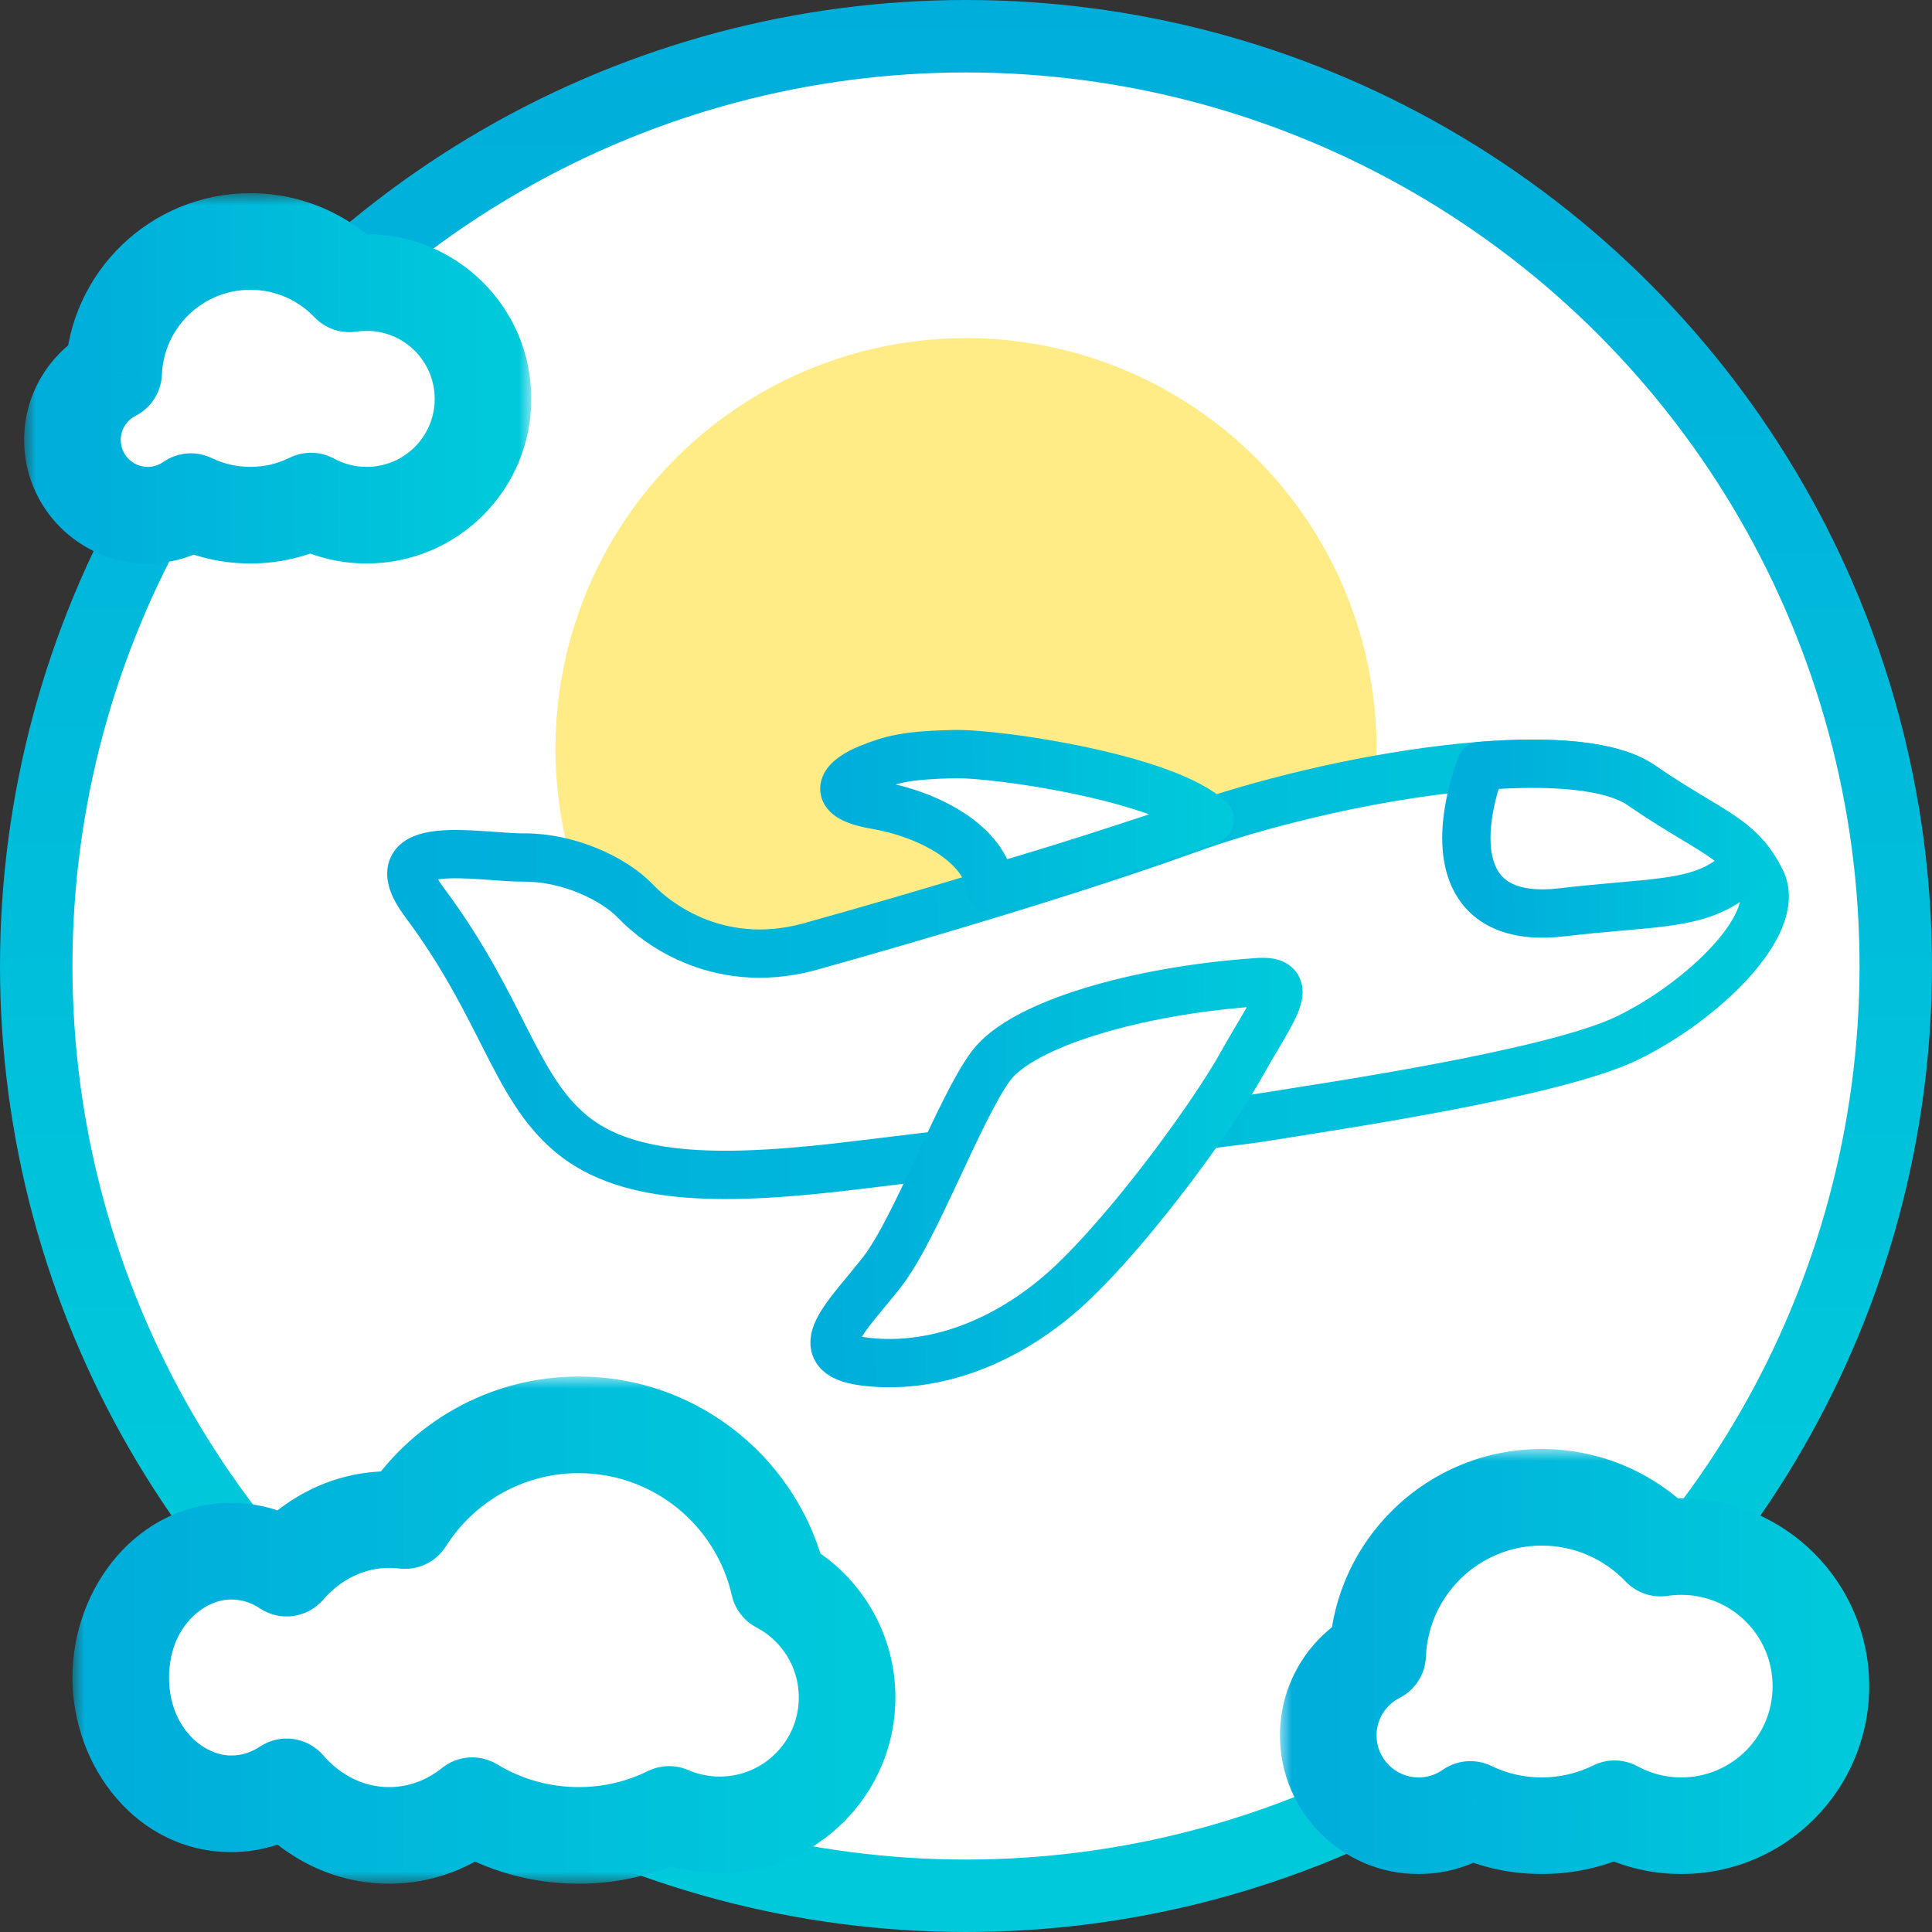
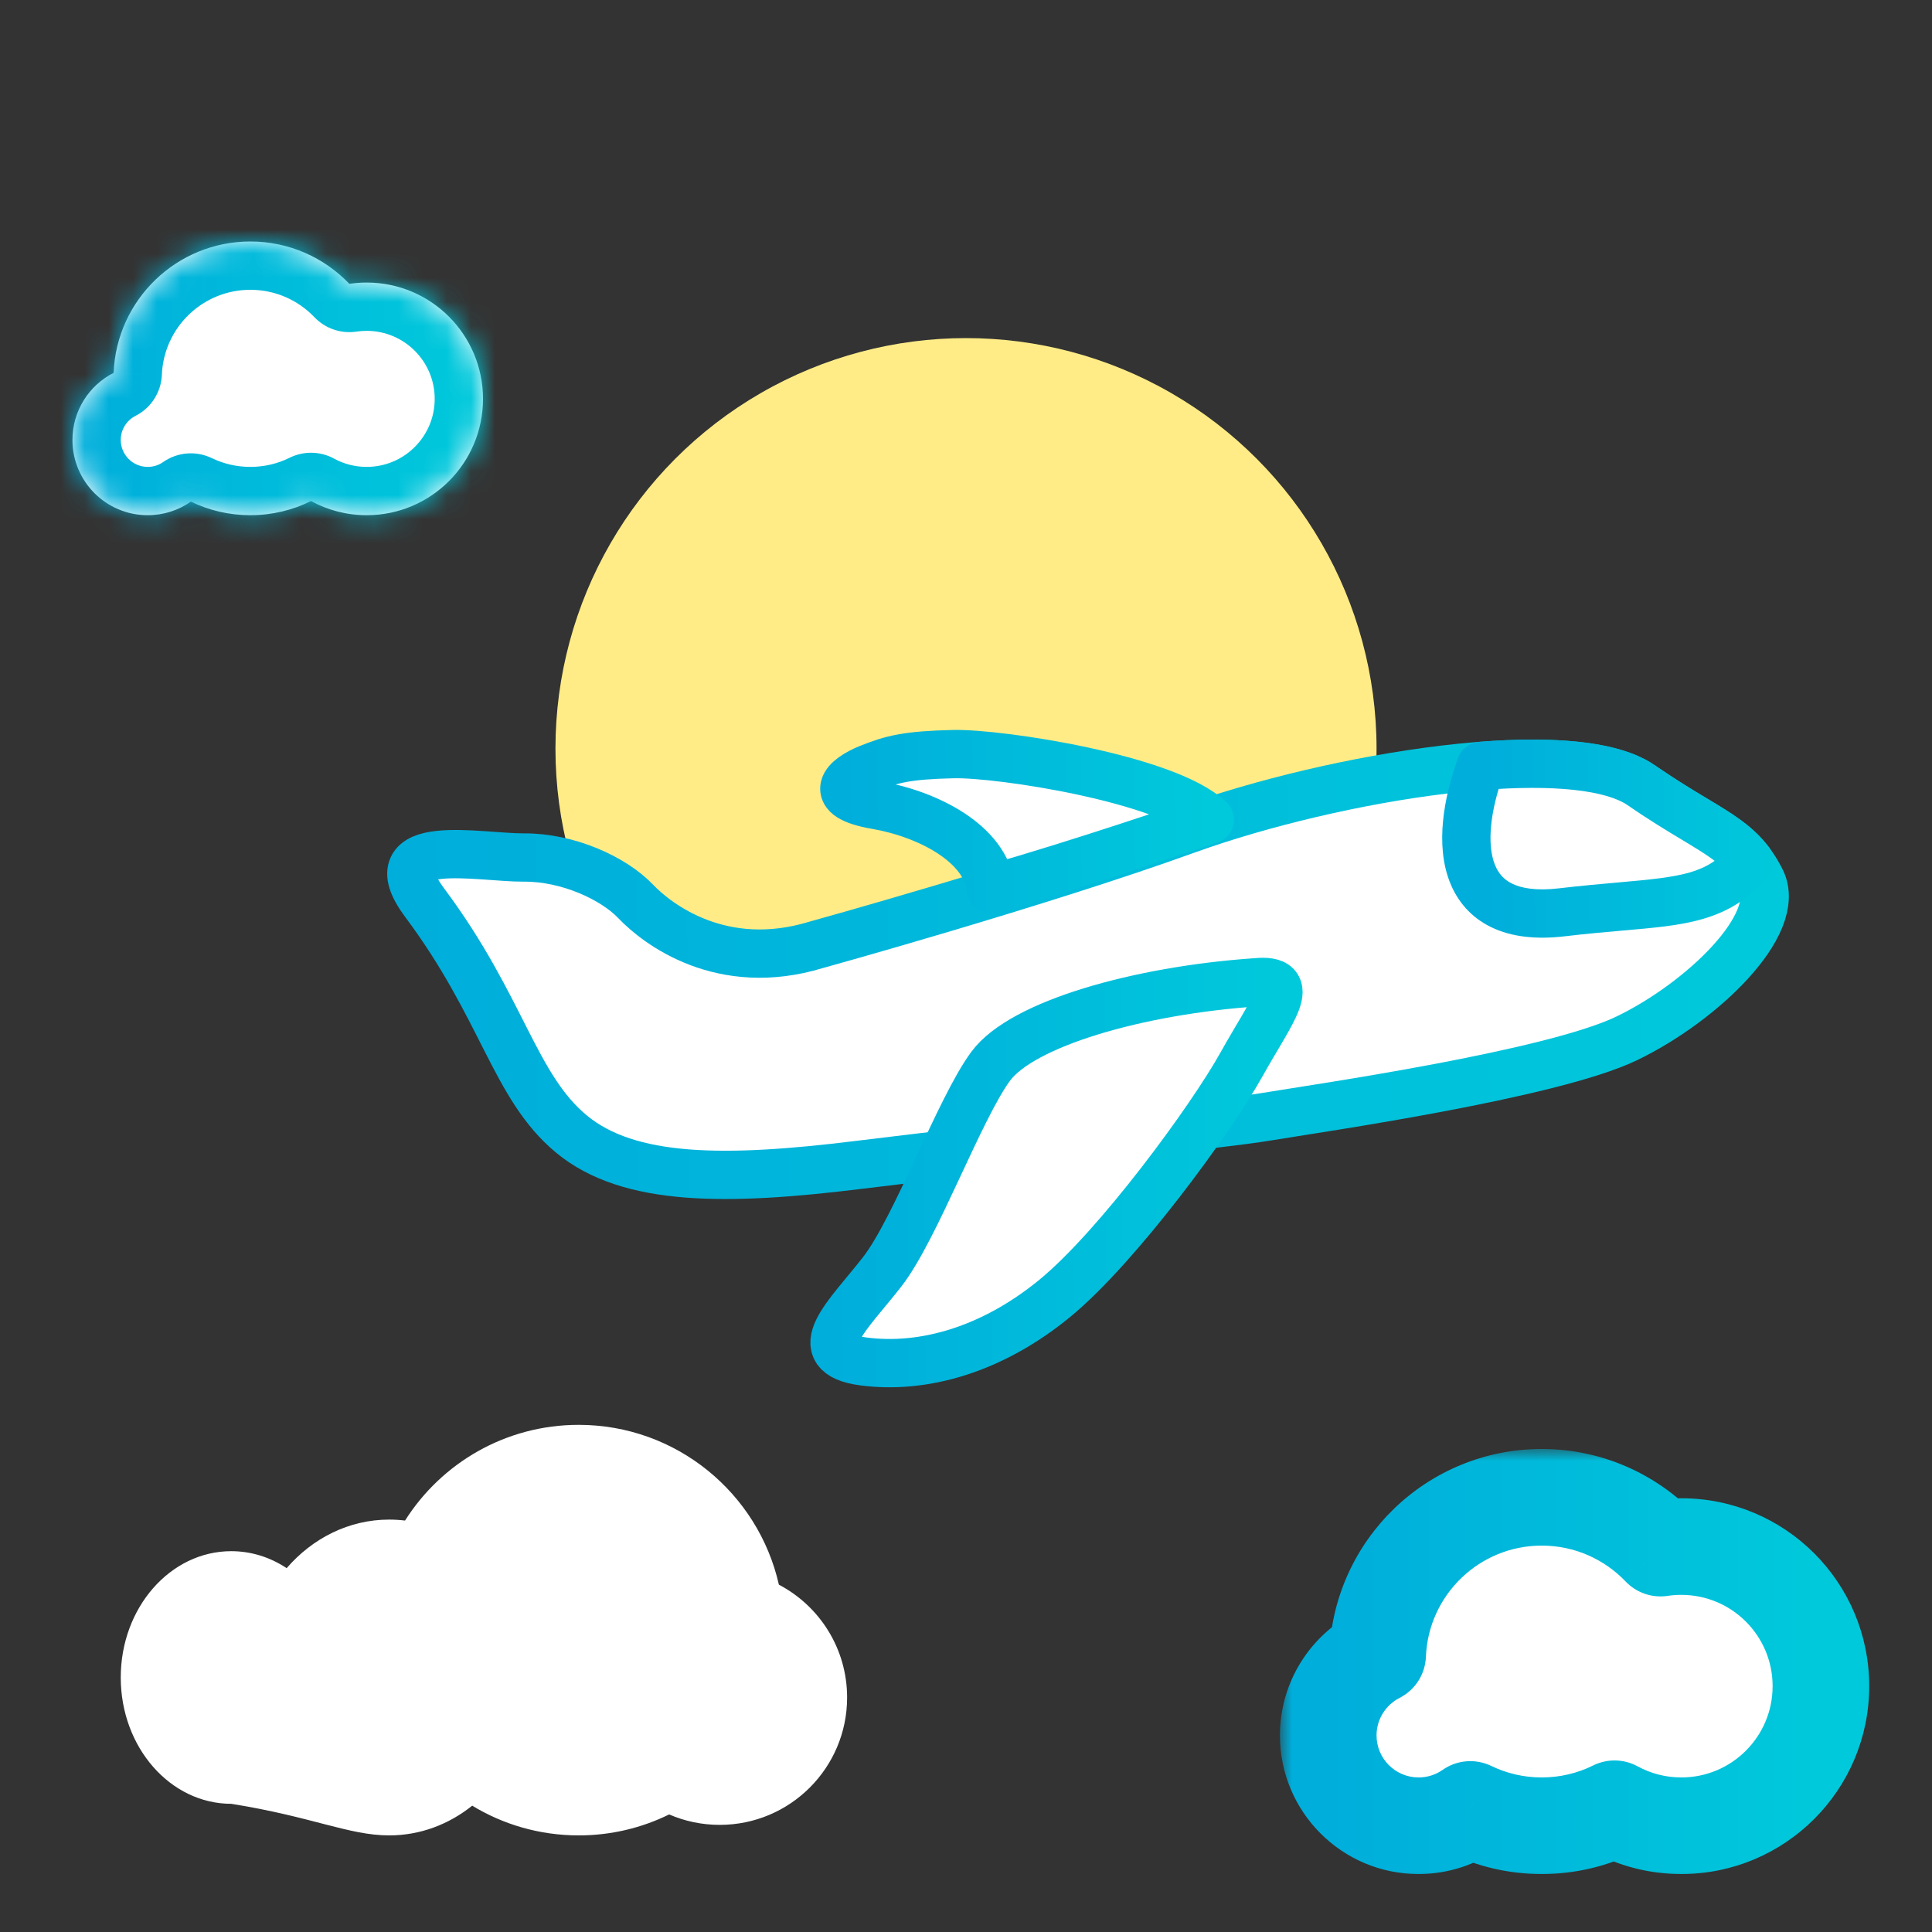
<svg xmlns="http://www.w3.org/2000/svg" width="80" height="80" viewBox="0 0 80 80" fill="none">
  <rect x="0" y="0" width="80" height="80" fill="#333333" stroke="none" />
-   <circle cx="40" cy="40" r="38.5" fill="white" stroke="url(#paint0_linear_11_2424)" stroke-width="3" />
  <circle cx="40" cy="31" r="17" fill="#FFEC87" />
  <path d="M67.96 32.515C65.113 30.551 55.289 32.138 49.136 34.36C42.984 36.583 33.783 39.128 33.783 39.128C29.89 40.31 27.227 38.275 26.32 37.323C25.413 36.37 23.524 35.495 21.69 35.508C19.857 35.52 15.498 34.586 17.586 37.381C20.828 41.722 21.287 44.995 23.667 46.962C26.048 48.929 30.068 48.913 35.544 48.237C42.339 47.398 50.419 46.579 52.483 46.235C54.548 45.891 64.24 44.503 67.363 42.995C70.487 41.487 73.832 38.259 72.92 36.447C72.008 34.636 70.807 34.479 67.96 32.515Z" fill="white" stroke="url(#paint1_linear_11_2424)" stroke-width="2" stroke-miterlimit="10" stroke-linecap="round" stroke-linejoin="round" />
  <path d="M41.023 44.15C42.321 42.39 47.126 41.011 52.004 40.675C53.805 40.504 52.667 41.815 51.405 44.08C50.143 46.345 46.281 51.624 43.675 53.763C41.069 55.902 38.225 56.696 35.766 56.376C33.307 56.056 35.131 54.461 36.527 52.666C37.923 50.872 39.724 45.91 41.023 44.15Z" fill="white" stroke="url(#paint2_linear_11_2424)" stroke-width="2" stroke-miterlimit="10" stroke-linecap="round" stroke-linejoin="round" />
  <path d="M39.477 31.226C41.398 31.182 48.324 32.242 50.091 33.939C48.802 34.359 44.97 35.682 41.038 36.815C40.827 34.919 38.401 33.701 36.28 33.336C34.156 32.97 35.014 32.206 35.972 31.819C36.929 31.433 37.557 31.271 39.477 31.226Z" fill="white" stroke="url(#paint3_linear_11_2424)" stroke-width="2" stroke-miterlimit="10" stroke-linecap="round" stroke-linejoin="round" />
  <path fill-rule="evenodd" clip-rule="evenodd" d="M61.319 31.715C60.139 34.959 60.424 38.278 64.677 37.776C65.576 37.67 66.369 37.601 67.075 37.539C69.708 37.307 71.14 37.182 72.435 35.666C71.886 34.953 71.196 34.538 70.167 33.92C69.562 33.556 68.839 33.122 67.96 32.515C66.743 31.676 64.252 31.485 61.319 31.715Z" fill="white" />
  <path d="M64.677 37.776L64.794 38.77L64.677 37.776ZM61.319 31.715L61.24 30.718C60.85 30.749 60.513 31.005 60.379 31.373L61.319 31.715ZM67.075 37.539L66.988 36.542L66.988 36.542L67.075 37.539ZM72.435 35.666L73.196 36.316C73.503 35.956 73.516 35.431 73.228 35.056L72.435 35.666ZM70.167 33.92L69.652 34.777L69.652 34.777L70.167 33.92ZM67.96 32.515L67.392 33.338L67.96 32.515ZM64.56 36.783C63.615 36.895 63.007 36.779 62.625 36.596C62.267 36.424 62.037 36.159 61.893 35.788C61.572 34.963 61.693 33.613 62.258 32.057L60.379 31.373C59.765 33.061 59.438 34.993 60.029 36.513C60.34 37.314 60.904 37.988 61.759 38.398C62.59 38.798 63.612 38.909 64.794 38.77L64.56 36.783ZM66.988 36.542C66.282 36.605 65.476 36.675 64.56 36.783L64.794 38.77C65.677 38.665 66.456 38.597 67.163 38.535L66.988 36.542ZM71.675 35.016C70.685 36.175 69.693 36.305 66.988 36.542L67.163 38.535C69.724 38.31 71.594 38.189 73.196 36.316L71.675 35.016ZM73.228 35.056C72.543 34.167 71.677 33.66 70.683 33.063L69.652 34.777C70.715 35.416 71.23 35.74 71.643 36.276L73.228 35.056ZM70.683 33.063C70.079 32.7 69.379 32.279 68.527 31.692L67.392 33.338C68.299 33.964 69.045 34.412 69.652 34.777L70.683 33.063ZM68.527 31.692C67.714 31.131 66.588 30.85 65.391 30.72C64.167 30.587 62.745 30.6 61.24 30.718L61.397 32.712C62.826 32.6 64.116 32.593 65.175 32.708C66.261 32.826 66.989 33.06 67.392 33.338L68.527 31.692Z" fill="url(#paint4_linear_11_2424)" />
  <mask id="path-8-outside-1_11_2424" maskUnits="userSpaceOnUse" x="1" y="8" width="21" height="16" fill="black">
-     <rect fill="white" x="1" y="8" width="21" height="16" />
    <path fill-rule="evenodd" clip-rule="evenodd" d="M12.879 20.747C12.122 21.122 11.269 21.333 10.367 21.333C9.484 21.333 8.648 21.131 7.903 20.771C7.397 21.125 6.781 21.333 6.117 21.333C4.395 21.333 3 19.938 3 18.217C3 17.004 3.693 15.953 4.705 15.438C4.825 12.414 7.314 10 10.367 10C11.979 10 13.433 10.673 14.465 11.753C14.699 11.718 14.939 11.7 15.183 11.7C17.843 11.7 20 13.857 20 16.517C20 19.177 17.843 21.333 15.183 21.333C14.349 21.333 13.563 21.121 12.879 20.747Z" />
  </mask>
  <path fill-rule="evenodd" clip-rule="evenodd" d="M12.879 20.747C12.122 21.122 11.269 21.333 10.367 21.333C9.484 21.333 8.648 21.131 7.903 20.771C7.397 21.125 6.781 21.333 6.117 21.333C4.395 21.333 3 19.938 3 18.217C3 17.004 3.693 15.953 4.705 15.438C4.825 12.414 7.314 10 10.367 10C11.979 10 13.433 10.673 14.465 11.753C14.699 11.718 14.939 11.7 15.183 11.7C17.843 11.7 20 13.857 20 16.517C20 19.177 17.843 21.333 15.183 21.333C14.349 21.333 13.563 21.121 12.879 20.747Z" fill="white" />
  <path d="M12.879 20.747L13.837 18.992C13.265 18.679 12.576 18.666 11.991 18.955L12.879 20.747ZM7.903 20.771L8.773 18.971C8.121 18.655 7.349 18.717 6.755 19.133L7.903 20.771ZM4.705 15.438L5.612 17.22C6.257 16.891 6.674 16.24 6.703 15.517L4.705 15.438ZM14.465 11.753L13.019 13.135C13.468 13.605 14.118 13.827 14.761 13.731L14.465 11.753ZM11.991 18.955C11.504 19.197 10.954 19.333 10.367 19.333V23.333C11.584 23.333 12.74 23.048 13.767 22.54L11.991 18.955ZM10.367 19.333C9.792 19.333 9.253 19.202 8.773 18.971L7.032 22.572C8.043 23.06 9.176 23.333 10.367 23.333V19.333ZM6.117 23.333C7.205 23.333 8.219 22.991 9.05 22.409L6.755 19.133C6.575 19.259 6.357 19.333 6.117 19.333V23.333ZM1 18.217C1 21.043 3.291 23.333 6.117 23.333V19.333C5.5 19.333 5 18.833 5 18.217H1ZM3.797 13.655C2.141 14.498 1 16.222 1 18.217H5C5 17.785 5.245 17.407 5.612 17.22L3.797 13.655ZM6.703 15.517C6.781 13.562 8.392 12 10.367 12V8C6.236 8 2.869 11.266 2.706 15.358L6.703 15.517ZM10.367 12C11.41 12 12.349 12.433 13.019 13.135L15.911 10.372C14.518 8.913 12.547 8 10.367 8V12ZM15.183 9.7C14.84 9.7 14.501 9.726 14.169 9.775L14.761 13.731C14.898 13.711 15.039 13.7 15.183 13.7V9.7ZM22 16.517C22 12.752 18.948 9.7 15.183 9.7V13.7C16.739 13.7 18 14.961 18 16.517H22ZM15.183 23.333C18.948 23.333 22 20.281 22 16.517H18C18 18.072 16.739 19.333 15.183 19.333V23.333ZM11.921 22.503C12.892 23.033 14.005 23.333 15.183 23.333V19.333C14.692 19.333 14.235 19.209 13.837 18.992L11.921 22.503Z" fill="url(#paint5_linear_11_2424)" mask="url(#path-8-outside-1_11_2424)" />
  <mask id="path-10-outside-2_11_2424" maskUnits="userSpaceOnUse" x="53" y="60" width="25" height="18" fill="black">
    <rect fill="white" x="53" y="60" width="25" height="18" />
    <path fill-rule="evenodd" clip-rule="evenodd" d="M66.855 74.897C65.946 75.347 64.923 75.6 63.84 75.6C62.78 75.6 61.777 75.358 60.883 74.925C60.276 75.35 59.537 75.6 58.74 75.6C56.675 75.6 55 73.926 55 71.86C55 70.404 55.831 69.143 57.045 68.525C57.19 64.897 60.177 62 63.84 62C65.774 62 67.52 62.807 68.758 64.104C69.039 64.062 69.327 64.04 69.62 64.04C72.812 64.04 75.4 66.628 75.4 69.82C75.4 73.012 72.812 75.6 69.62 75.6C68.618 75.6 67.676 75.345 66.855 74.897Z" />
  </mask>
  <path fill-rule="evenodd" clip-rule="evenodd" d="M66.855 74.897C65.946 75.347 64.923 75.6 63.84 75.6C62.78 75.6 61.777 75.358 60.883 74.925C60.276 75.35 59.537 75.6 58.74 75.6C56.675 75.6 55 73.926 55 71.86C55 70.404 55.831 69.143 57.045 68.525C57.19 64.897 60.177 62 63.84 62C65.774 62 67.52 62.807 68.758 64.104C69.039 64.062 69.327 64.04 69.62 64.04C72.812 64.04 75.4 66.628 75.4 69.82C75.4 73.012 72.812 75.6 69.62 75.6C68.618 75.6 67.676 75.345 66.855 74.897Z" fill="white" />
  <path d="M66.855 74.897L67.813 73.141C67.24 72.829 66.551 72.815 65.967 73.105L66.855 74.897ZM60.883 74.925L61.754 73.125C61.102 72.809 60.329 72.871 59.736 73.287L60.883 74.925ZM57.045 68.525L57.953 70.307C58.598 69.979 59.015 69.328 59.044 68.605L57.045 68.525ZM68.758 64.104L67.312 65.485C67.761 65.956 68.411 66.178 69.054 66.082L68.758 64.104ZM65.967 73.105C65.328 73.421 64.608 73.6 63.84 73.6V77.6C65.237 77.6 66.564 77.273 67.743 76.689L65.967 73.105ZM63.84 73.6C63.088 73.6 62.382 73.429 61.754 73.125L60.013 76.726C61.172 77.287 62.472 77.6 63.84 77.6V73.6ZM58.74 77.6C59.961 77.6 61.099 77.216 62.031 76.563L59.736 73.287C59.454 73.484 59.114 73.6 58.74 73.6V77.6ZM53 71.86C53 75.03 55.57 77.6 58.74 77.6V73.6C57.779 73.6 57 72.821 57 71.86H53ZM56.138 66.743C54.28 67.689 53 69.623 53 71.86H57C57 71.186 57.383 70.597 57.953 70.307L56.138 66.743ZM59.044 68.605C59.146 66.045 61.255 64 63.84 64V60C59.099 60 55.234 63.749 55.047 68.445L59.044 68.605ZM63.84 64C65.206 64 66.435 64.568 67.312 65.485L70.204 62.722C68.604 61.047 66.343 60 63.84 60V64ZM69.62 62.04C69.228 62.04 68.841 62.069 68.462 62.126L69.054 66.082C69.237 66.054 69.426 66.04 69.62 66.04V62.04ZM77.4 69.82C77.4 65.523 73.917 62.04 69.62 62.04V66.04C71.708 66.04 73.4 67.732 73.4 69.82H77.4ZM69.62 77.6C73.917 77.6 77.4 74.117 77.4 69.82H73.4C73.4 71.908 71.708 73.6 69.62 73.6V77.6ZM65.897 76.652C67.004 77.257 68.275 77.6 69.62 77.6V73.6C68.962 73.6 68.348 73.433 67.813 73.141L65.897 76.652Z" fill="url(#paint6_linear_11_2424)" mask="url(#path-10-outside-2_11_2424)" />
  <mask id="path-12-outside-3_11_2424" maskUnits="userSpaceOnUse" x="3" y="57" width="35" height="21" fill="black">
    <rect fill="white" x="3" y="57" width="35" height="21" />
-     <path fill-rule="evenodd" clip-rule="evenodd" d="M16.772 62.963C16.556 62.937 16.337 62.923 16.115 62.923C14.447 62.923 12.941 63.694 11.87 64.934C11.196 64.487 10.412 64.231 9.577 64.231C7.049 64.231 5 66.573 5 69.462C5 72.35 7.049 74.692 9.577 74.692C10.412 74.692 11.196 74.436 11.87 73.989C12.941 75.229 14.447 76 16.115 76C17.399 76 18.586 75.544 19.553 74.769C20.838 75.55 22.348 76 23.962 76C25.306 76 26.578 75.688 27.708 75.132C28.35 75.41 29.058 75.564 29.803 75.564C32.715 75.564 35.077 73.203 35.077 70.29C35.077 68.261 33.932 66.5 32.252 65.618C31.396 61.829 28.009 59 23.962 59C20.935 59 18.278 60.582 16.772 62.963Z" />
  </mask>
-   <path fill-rule="evenodd" clip-rule="evenodd" d="M16.772 62.963C16.556 62.937 16.337 62.923 16.115 62.923C14.447 62.923 12.941 63.694 11.87 64.934C11.196 64.487 10.412 64.231 9.577 64.231C7.049 64.231 5 66.573 5 69.462C5 72.35 7.049 74.692 9.577 74.692C10.412 74.692 11.196 74.436 11.87 73.989C12.941 75.229 14.447 76 16.115 76C17.399 76 18.586 75.544 19.553 74.769C20.838 75.55 22.348 76 23.962 76C25.306 76 26.578 75.688 27.708 75.132C28.35 75.41 29.058 75.564 29.803 75.564C32.715 75.564 35.077 73.203 35.077 70.29C35.077 68.261 33.932 66.5 32.252 65.618C31.396 61.829 28.009 59 23.962 59C20.935 59 18.278 60.582 16.772 62.963Z" fill="white" />
-   <path d="M16.772 62.963L16.527 64.948C17.295 65.043 18.049 64.686 18.462 64.032L16.772 62.963ZM11.87 64.934L10.765 66.601C11.604 67.157 12.725 67.003 13.383 66.241L11.87 64.934ZM11.87 73.989L13.383 72.682C12.725 71.92 11.604 71.766 10.765 72.322L11.87 73.989ZM19.553 74.769L20.592 73.06C19.873 72.623 18.959 72.682 18.303 73.208L19.553 74.769ZM27.708 75.132L28.503 73.297C27.965 73.064 27.352 73.078 26.825 73.337L27.708 75.132ZM32.252 65.618L30.302 66.059C30.431 66.63 30.804 67.116 31.322 67.388L32.252 65.618ZM17.017 60.978C16.721 60.942 16.419 60.923 16.115 60.923V64.923C16.255 64.923 16.393 64.932 16.527 64.948L17.017 60.978ZM16.115 60.923C13.805 60.923 11.765 61.996 10.357 63.626L13.383 66.241C14.116 65.393 15.089 64.923 16.115 64.923V60.923ZM12.975 63.267C11.995 62.617 10.831 62.231 9.577 62.231V66.231C9.994 66.231 10.396 66.356 10.765 66.601L12.975 63.267ZM9.577 62.231C5.702 62.231 3 65.727 3 69.462H7C7 67.418 8.396 66.231 9.577 66.231V62.231ZM3 69.462C3 73.196 5.702 76.692 9.577 76.692V72.692C8.396 72.692 7 71.505 7 69.462H3ZM9.577 76.692C10.831 76.692 11.995 76.306 12.975 75.656L10.765 72.322C10.396 72.567 9.994 72.692 9.577 72.692V76.692ZM10.357 75.297C11.765 76.927 13.805 78 16.115 78V74C15.089 74 14.116 73.53 13.383 72.682L10.357 75.297ZM16.115 78C17.887 78 19.509 77.367 20.803 76.33L18.303 73.208C17.663 73.72 16.91 74 16.115 74V78ZM18.514 76.478C20.104 77.444 21.971 78 23.962 78V74C22.724 74 21.573 73.656 20.592 73.06L18.514 76.478ZM23.962 78C25.619 78 27.192 77.615 28.591 76.927L26.825 73.337C25.964 73.761 24.993 74 23.962 74V78ZM26.913 76.967C27.802 77.352 28.78 77.564 29.803 77.564V73.564C29.337 73.564 28.899 73.468 28.503 73.297L26.913 76.967ZM29.803 77.564C33.82 77.564 37.077 74.307 37.077 70.29H33.077C33.077 72.098 31.611 73.564 29.803 73.564V77.564ZM37.077 70.29C37.077 67.489 35.494 65.061 33.183 63.847L31.322 67.388C32.37 67.939 33.077 69.033 33.077 70.29H37.077ZM34.203 65.177C33.145 60.496 28.964 57 23.962 57V61C27.054 61 29.647 63.162 30.302 66.059L34.203 65.177ZM23.962 57C20.221 57 16.939 58.958 15.082 61.894L18.462 64.032C19.617 62.206 21.649 61 23.962 61V57Z" fill="url(#paint7_linear_11_2424)" mask="url(#path-12-outside-3_11_2424)" />
+   <path fill-rule="evenodd" clip-rule="evenodd" d="M16.772 62.963C16.556 62.937 16.337 62.923 16.115 62.923C14.447 62.923 12.941 63.694 11.87 64.934C11.196 64.487 10.412 64.231 9.577 64.231C7.049 64.231 5 66.573 5 69.462C5 72.35 7.049 74.692 9.577 74.692C12.941 75.229 14.447 76 16.115 76C17.399 76 18.586 75.544 19.553 74.769C20.838 75.55 22.348 76 23.962 76C25.306 76 26.578 75.688 27.708 75.132C28.35 75.41 29.058 75.564 29.803 75.564C32.715 75.564 35.077 73.203 35.077 70.29C35.077 68.261 33.932 66.5 32.252 65.618C31.396 61.829 28.009 59 23.962 59C20.935 59 18.278 60.582 16.772 62.963Z" fill="white" />
  <defs>
    <linearGradient id="paint0_linear_11_2424" x1="40" y1="0" x2="40" y2="80" gradientUnits="userSpaceOnUse">
      <stop stop-color="#00AEDB" />
      <stop offset="0.812" stop-color="#00C9DB" />
    </linearGradient>
    <linearGradient id="paint1_linear_11_2424" x1="16.652" y1="-20.28" x2="72.684" y2="-20.657" gradientUnits="userSpaceOnUse">
      <stop stop-color="#00AEDB" />
      <stop offset="1" stop-color="#00C9DB" />
    </linearGradient>
    <linearGradient id="paint2_linear_11_2424" x1="34.128" y1="-7.956" x2="52.608" y2="-8.08" gradientUnits="userSpaceOnUse">
      <stop stop-color="#00AEDB" />
      <stop offset="1" stop-color="#00C9DB" />
    </linearGradient>
    <linearGradient id="paint3_linear_11_2424" x1="34.835" y1="13.851" x2="49.955" y2="13.749" gradientUnits="userSpaceOnUse">
      <stop stop-color="#00AEDB" />
      <stop offset="1" stop-color="#00C9DB" />
    </linearGradient>
    <linearGradient id="paint4_linear_11_2424" x1="61.294" y1="-1.605" x2="73.361" y2="-1.686" gradientUnits="userSpaceOnUse">
      <stop stop-color="#00AEDB" />
      <stop offset="1" stop-color="#00C9DB" />
    </linearGradient>
    <linearGradient id="paint5_linear_11_2424" x1="3" y1="-25.226" x2="20" y2="-25.226" gradientUnits="userSpaceOnUse">
      <stop stop-color="#00AEDB" />
      <stop offset="1" stop-color="#00C9DB" />
    </linearGradient>
    <linearGradient id="paint6_linear_11_2424" x1="55" y1="19.729" x2="75.4" y2="19.729" gradientUnits="userSpaceOnUse">
      <stop stop-color="#00AEDB" />
      <stop offset="1" stop-color="#00C9DB" />
    </linearGradient>
    <linearGradient id="paint7_linear_11_2424" x1="5" y1="6.161" x2="35.077" y2="6.161" gradientUnits="userSpaceOnUse">
      <stop stop-color="#00AEDB" />
      <stop offset="1" stop-color="#00C9DB" />
    </linearGradient>
  </defs>
</svg>